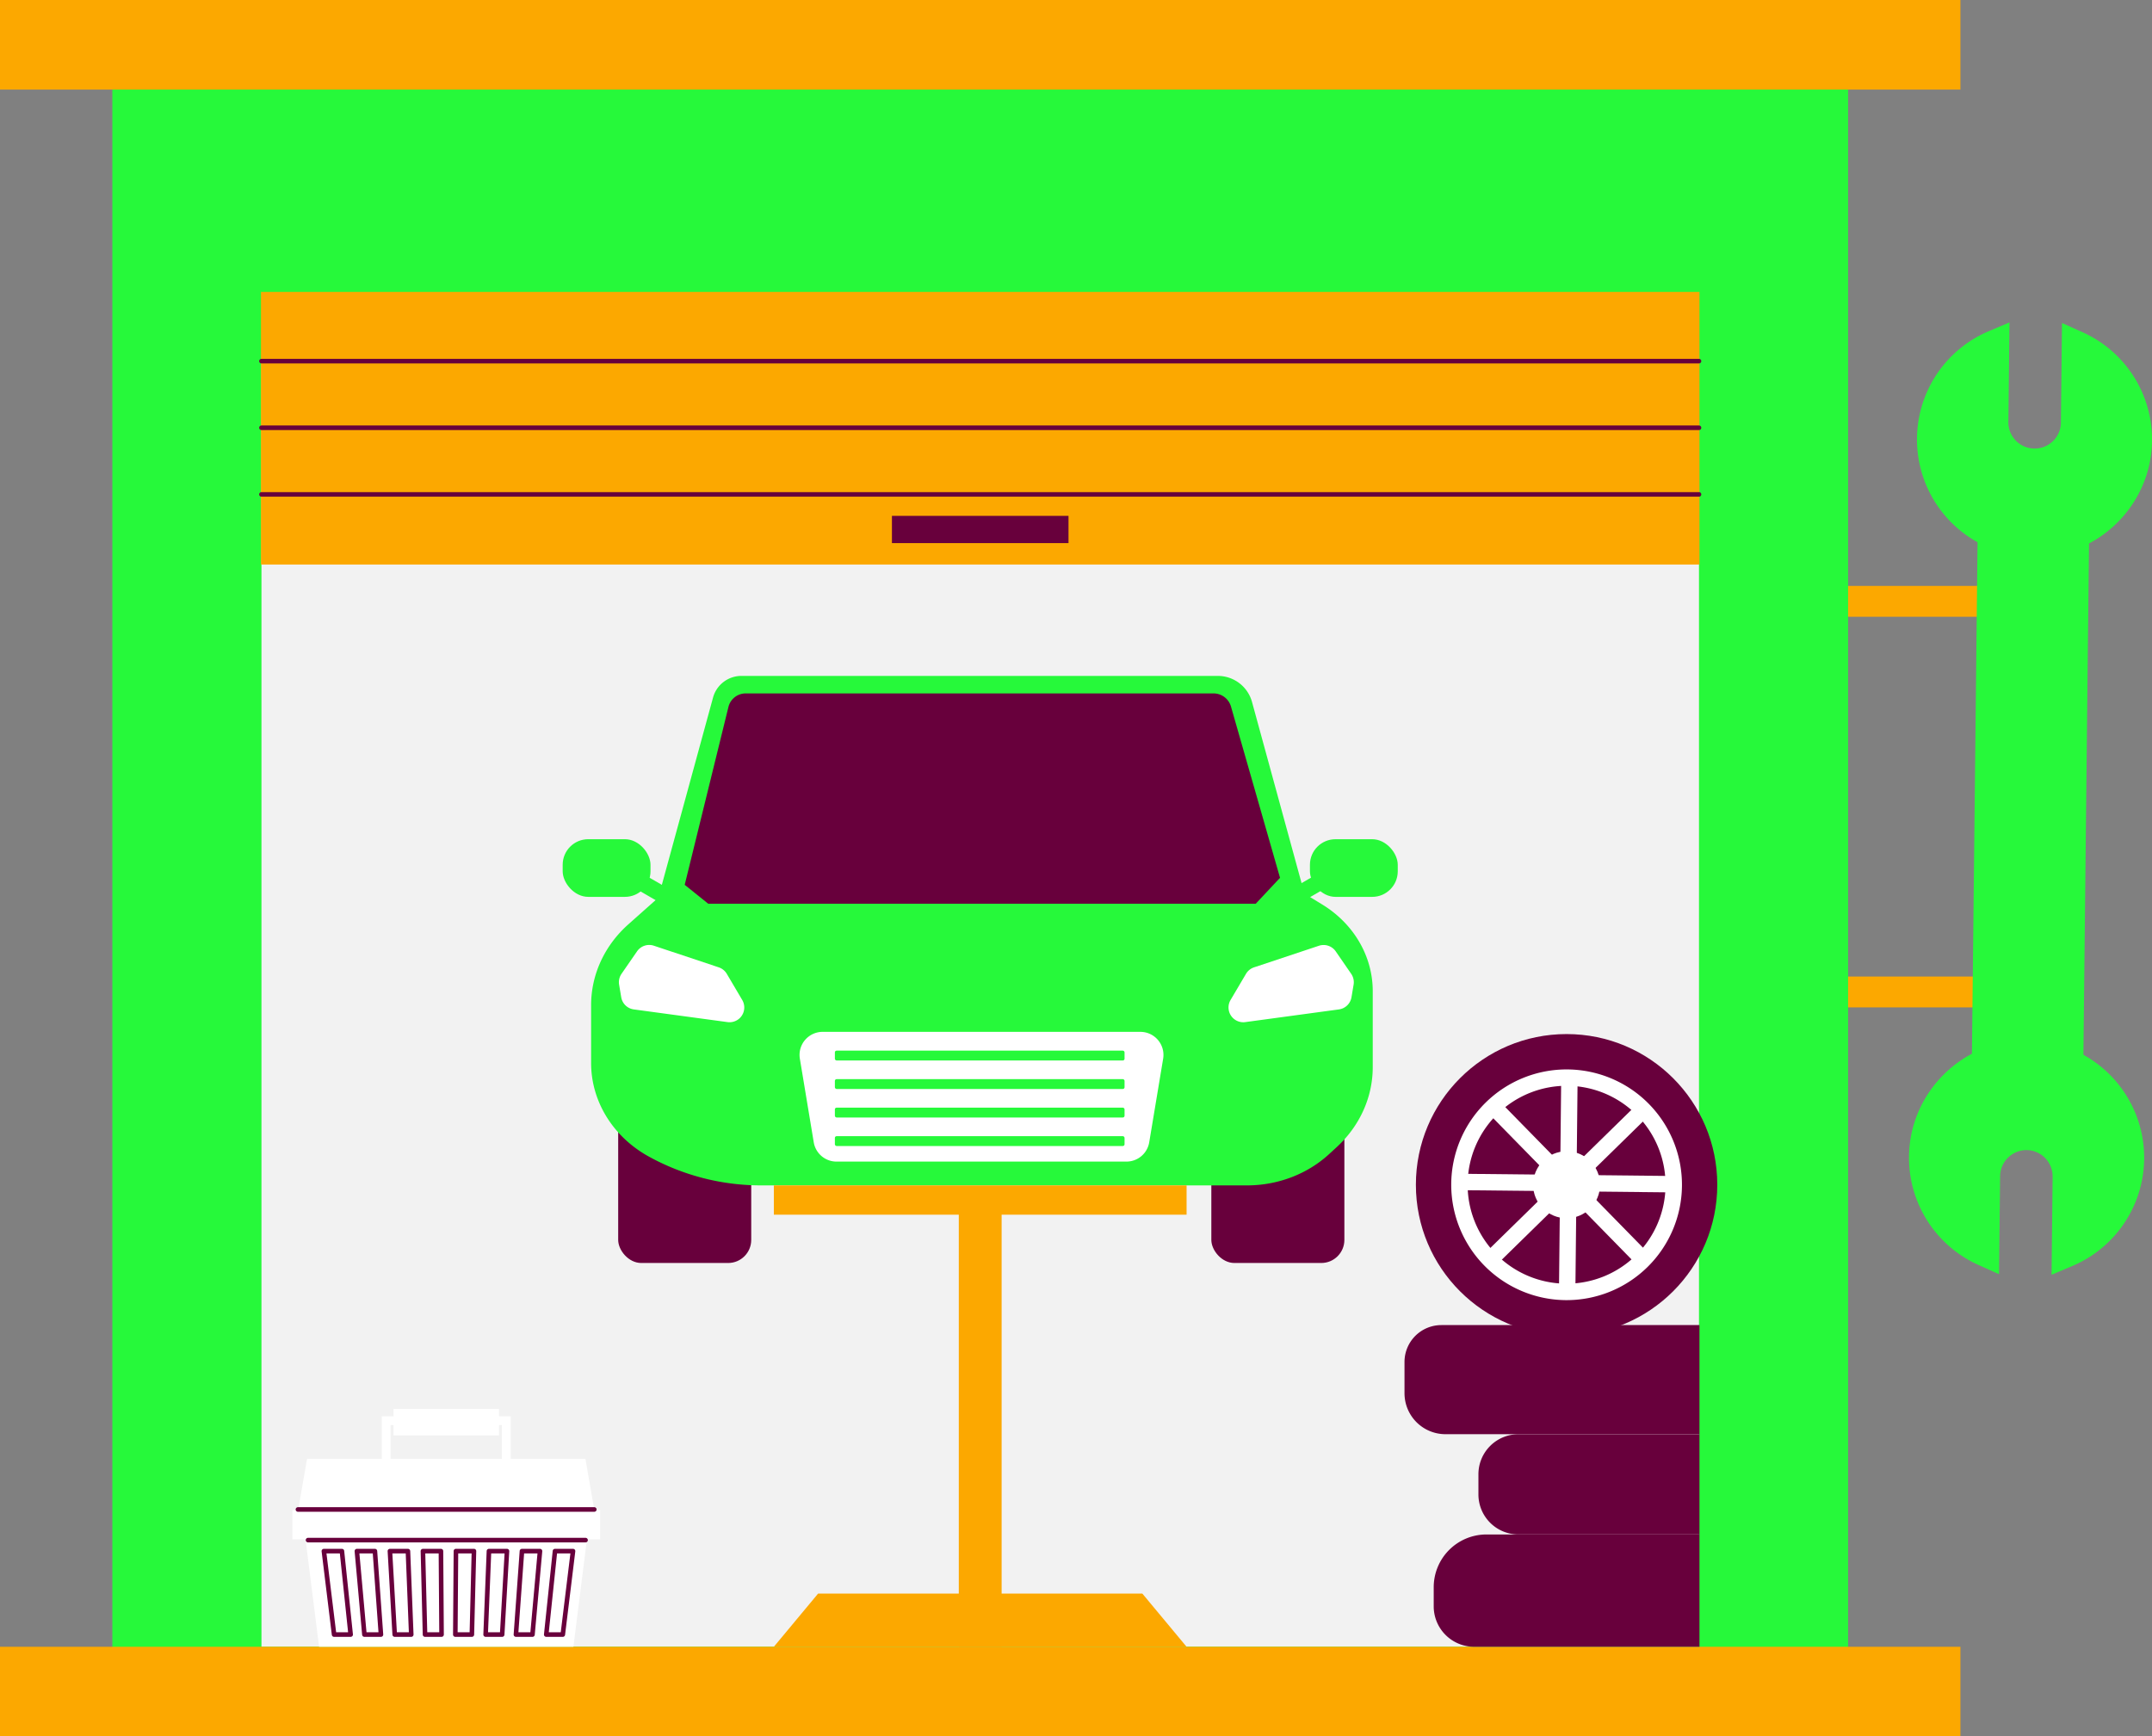
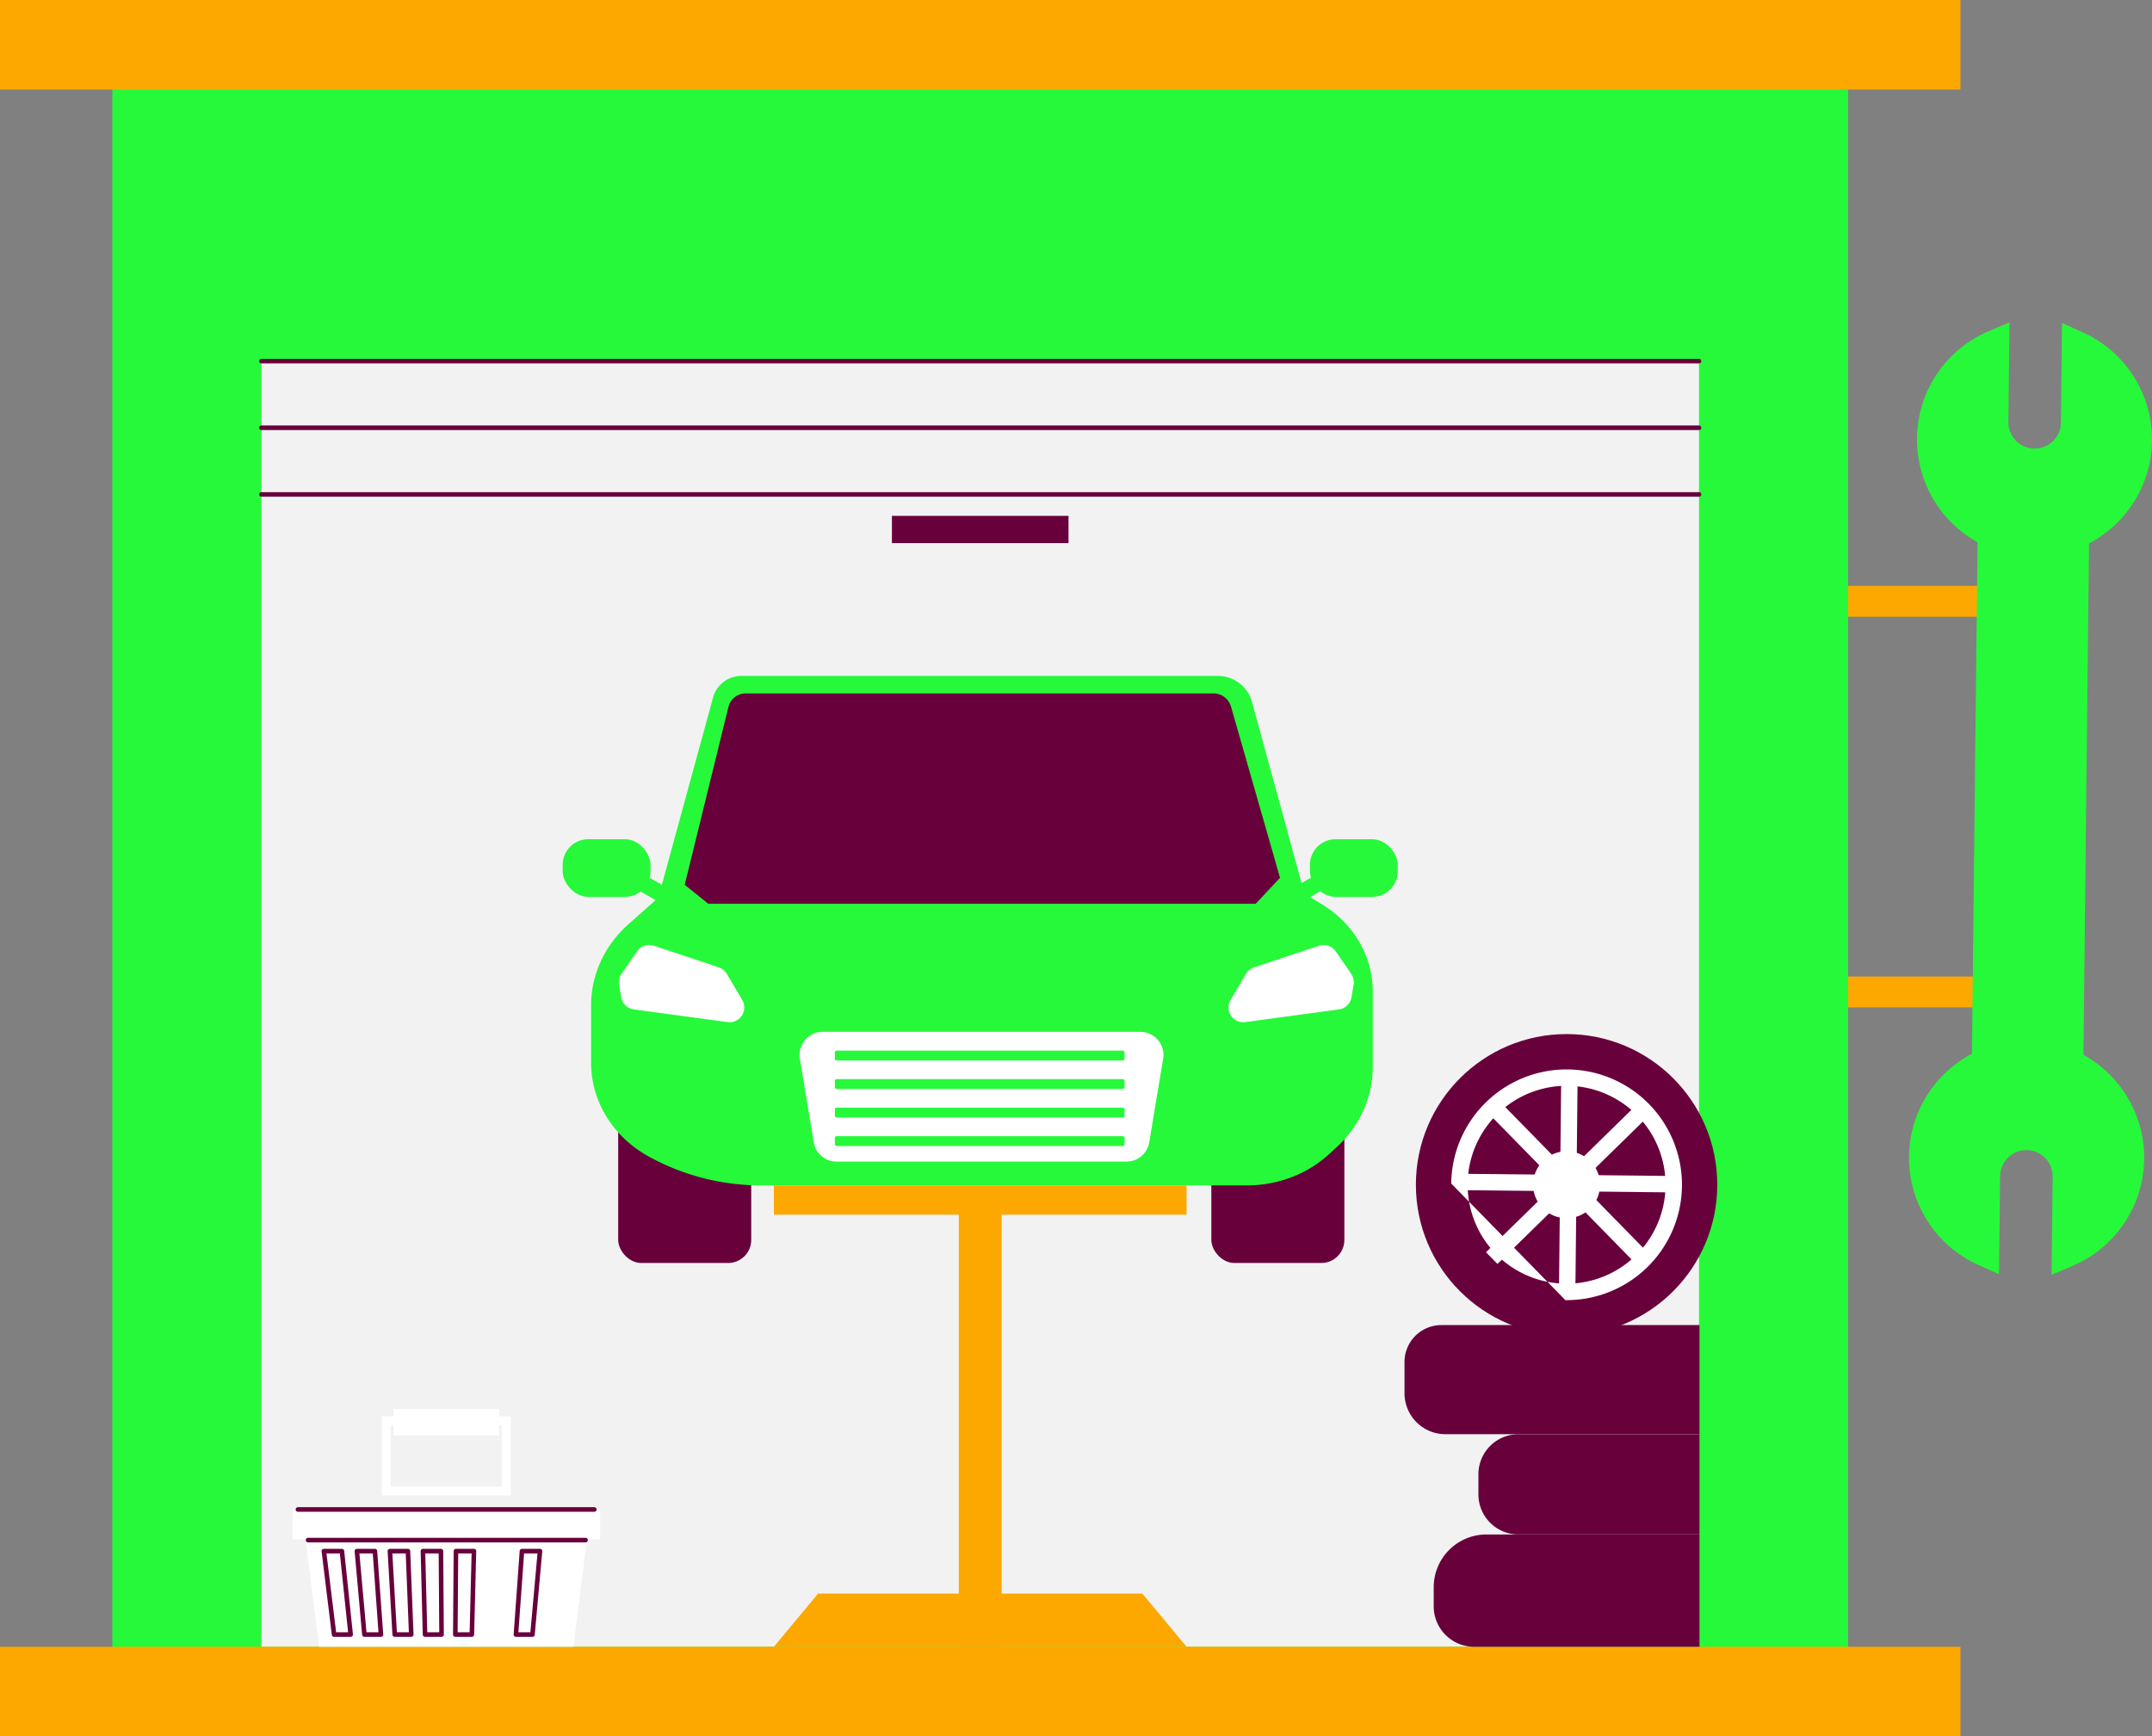
<svg xmlns="http://www.w3.org/2000/svg" id="Auto_service_garage" data-name="Auto service garage" viewBox="0 0 1882.33 1518.97">
  <rect x="0" y="0" width="1882.33" height="1518.97" fill="#808080" stroke="none" />
  <defs>
    <style>.cls-1{fill:#fca800;}.cls-2{fill:#26f93a;}.cls-3{fill:#f2f2f2;}.cls-4{fill:#68003c;}.cls-5{fill:#fff;}</style>
  </defs>
  <rect class="cls-1" x="1573.39" y="512.57" width="218.61" height="26.98" />
  <rect class="cls-1" x="1573.39" y="854.29" width="218.61" height="26.98" />
  <rect class="cls-2" x="98.27" y="39.18" width="1518.23" height="1435.71" />
  <rect class="cls-3" x="228.7" y="315.93" width="1257.38" height="1124.67" />
  <rect class="cls-1" y="1440.61" width="1714.77" height="78.37" />
  <rect class="cls-1" width="1714.77" height="78.37" />
  <rect class="cls-4" x="540.72" y="954.56" width="116.37" height="150.31" rx="20.19" />
  <rect class="cls-4" x="1059.54" y="954.56" width="116.37" height="150.31" rx="20.19" />
  <path class="cls-2" d="M624.79,763,562,818.86c-20.83,18.53-32.59,44-32.59,70.71v50.62c0,33.22,18.79,64,49.59,81.35h0a203.36,203.36,0,0,0,99.39,25.71h424.68c27,0,52.86-9.87,71.93-27.44l6.67-6.13c20.12-18.53,31.42-43.64,31.42-69.84V877.3c0-30.48-16.58-58.92-44.16-75.77l-63-38.5Z" transform="translate(-12.37 -10.26)" />
  <path class="cls-2" d="M1164.48,832.68H578.06l58-212.19a25.73,25.73,0,0,1,24.82-18.94h416.77a31,31,0,0,1,29.84,22.77Z" transform="translate(-12.37 -10.26)" />
  <rect class="cls-2" x="492.17" y="734.14" width="76.81" height="50.44" rx="22.35" />
  <rect class="cls-2" x="562.44" y="783.67" width="51.59" height="14.33" transform="translate(461.85 -198.43) rotate(30)" />
  <rect class="cls-2" x="1158.16" y="744.4" width="76.81" height="50.44" rx="22.35" transform="translate(2380.76 1528.99) rotate(-180)" />
  <rect class="cls-2" x="1125.49" y="783.67" width="51.59" height="14.33" transform="translate(2531.36 889.81) rotate(150)" />
  <path class="cls-4" d="M649.53,628.69,611.28,784.3l20.58,16.56h478.88L1132,778.17,1089.11,628.4a15.93,15.93,0,0,0-15.31-11.54H664.63A15.54,15.54,0,0,0,649.53,628.69Z" transform="translate(-12.37 -10.26)" />
  <path class="cls-5" d="M661.56,885l-13.45-22.79a13,13,0,0,0-7-5.69l-56.8-18.94a12.9,12.9,0,0,0-14.72,4.92L556,862.17a12.9,12.9,0,0,0-2.1,9.48l1.85,11a12.9,12.9,0,0,0,11,10.65L648.7,904.4A12.92,12.92,0,0,0,659.34,901h0A12.93,12.93,0,0,0,661.56,885Z" transform="translate(-12.37 -10.26)" />
  <path class="cls-5" d="M1088.76,885l13.45-22.79a12.93,12.93,0,0,1,7-5.69L1166,837.62a12.92,12.92,0,0,1,14.73,4.92l13.52,19.63a13,13,0,0,1,2.1,9.48l-1.85,11a12.92,12.92,0,0,1-11,10.65l-81.92,11.11A12.91,12.91,0,0,1,1091,901h0A12.9,12.9,0,0,1,1088.76,885Z" transform="translate(-12.37 -10.26)" />
  <path class="cls-5" d="M997.62,1026.43H744.06a20.18,20.18,0,0,1-19.91-16.87L712,936.44a20.19,20.19,0,0,1,19.92-23.51h277.93a20.19,20.19,0,0,1,19.91,23.51l-12.18,73.12A20.2,20.2,0,0,1,997.62,1026.43Z" transform="translate(-12.37 -10.26)" />
  <rect class="cls-2" x="730.26" y="919.1" width="253.37" height="8.6" rx="1.49" />
  <rect class="cls-2" x="730.26" y="944.04" width="253.37" height="8.6" rx="1.49" />
  <rect class="cls-2" x="730.26" y="968.98" width="253.37" height="8.6" rx="1.49" />
  <rect class="cls-2" x="730.26" y="993.93" width="253.37" height="8.6" rx="1.49" />
-   <rect class="cls-1" x="228.27" y="255.38" width="1258.24" height="238.47" />
  <rect class="cls-1" x="676.88" y="1036.99" width="361.01" height="25.62" />
  <polygon class="cls-1" points="1037.89 1440.61 676.88 1440.61 715.56 1394.1 999.21 1394.1 1037.89 1440.61" />
  <rect class="cls-1" x="838.65" y="1049.8" width="37.46" height="390.81" />
  <path class="cls-4" d="M1498.45,328.19H241.07a2,2,0,0,1,0-4H1498.45a2,2,0,0,1,0,4Z" transform="translate(-12.37 -10.26)" />
  <path class="cls-4" d="M1498.45,386.48H241.07a2,2,0,1,1,0-4H1498.45a2,2,0,0,1,0,4Z" transform="translate(-12.37 -10.26)" />
  <path class="cls-4" d="M1498.45,444.77H241.07a2,2,0,1,1,0-4H1498.45a2,2,0,0,1,0,4Z" transform="translate(-12.37 -10.26)" />
  <rect class="cls-4" x="780.16" y="451.28" width="154.45" height="23.84" />
  <path class="cls-4" d="M1300.2,1342.36h186.3a0,0,0,0,1,0,0v98.25a0,0,0,0,1,0,0H1289.43a35.38,35.38,0,0,1-35.38-35.38v-16.71A46.16,46.16,0,0,1,1300.2,1342.36Z" />
  <path class="cls-4" d="M1328.16,1254.68H1486.5a0,0,0,0,1,0,0v87.67a0,0,0,0,1,0,0H1328.16a35,35,0,0,1-35-35v-17.76A35,35,0,0,1,1328.16,1254.68Z" />
  <path class="cls-4" d="M1260.77,1159.19H1486.5a0,0,0,0,1,0,0v95.45a0,0,0,0,1,0,0H1264.35a35.85,35.85,0,0,1-35.85-35.85v-27.33A32.27,32.27,0,0,1,1260.77,1159.19Z" />
  <circle class="cls-4" cx="1370.27" cy="1036.42" r="131.81" />
-   <path class="cls-5" d="M1281.75,1045.62a100.91,100.91,0,1,1,99.84,102A101,101,0,0,1,1281.75,1045.62Zm14.34.15a86.56,86.56,0,1,0,87.46-85.65A86.65,86.65,0,0,0,1296.09,1045.77Z" transform="translate(-12.37 -10.26)" />
+   <path class="cls-5" d="M1281.75,1045.62a100.91,100.91,0,1,1,99.84,102Zm14.34.15a86.56,86.56,0,1,0,87.46-85.65A86.65,86.65,0,0,0,1296.09,1045.77Z" transform="translate(-12.37 -10.26)" />
  <rect class="cls-5" x="1290.39" y="1038.05" width="187.47" height="14.35" transform="translate(312.12 2408.1) rotate(-89.4)" />
  <rect class="cls-5" x="1376.96" y="951.49" width="14.35" height="187.47" transform="translate(312.12 2408.1) rotate(-89.4)" />
  <rect class="cls-5" x="1376.96" y="951.49" width="14.34" height="187.47" transform="translate(-348.47 1256.65) rotate(-44.4)" />
  <rect class="cls-5" x="1290.39" y="1038.06" width="187.47" height="14.34" transform="translate(-348.47 1256.63) rotate(-44.4)" />
  <circle class="cls-5" cx="1370.27" cy="1036.42" r="29.29" />
  <path class="cls-5" d="M459.08,1318.45H346.31v-69.2H459.08ZM354,1310.76h97.39v-53.82H354Z" transform="translate(-12.37 -10.26)" />
  <rect class="cls-5" x="344.19" y="1232.58" width="92.27" height="23.07" />
  <polygon class="cls-5" points="501.55 1440.61 279.09 1440.61 264.31 1323.14 516.33 1323.14 501.55 1440.61" />
-   <polygon class="cls-5" points="522.09 1333.82 258.56 1333.82 268.58 1276.15 512.06 1276.15 522.09 1333.82" />
  <rect class="cls-5" x="255.77" y="1321" width="269.11" height="25.63" />
  <path class="cls-4" d="M532.19,1332.76H273a2,2,0,0,1,0-4H532.19a2,2,0,0,1,0,4Z" transform="translate(-12.37 -10.26)" />
  <path class="cls-4" d="M524.54,1359.56H281.81a2,2,0,1,1,0-4H524.54a2,2,0,0,1,0,4Z" transform="translate(-12.37 -10.26)" />
  <path class="cls-4" d="M319.07,1442.19H304.61a2,2,0,0,1-2-1.76l-8.93-73a2,2,0,0,1,2-2.24h15.75a2,2,0,0,1,2,1.79l7.64,73a2,2,0,0,1-.51,1.55A2,2,0,0,1,319.07,1442.19Zm-12.69-4h10.47l-7.22-69h-11.7Z" transform="translate(-12.37 -10.26)" />
  <path class="cls-4" d="M345.58,1442.19H331.12a2,2,0,0,1-2-1.82l-6.56-73a2,2,0,0,1,.52-1.53,2,2,0,0,1,1.47-.65H340.3a2,2,0,0,1,2,1.85l5.27,73a2,2,0,0,1-2,2.15Zm-12.64-4h10.49l-5-69h-11.7Z" transform="translate(-12.37 -10.26)" />
  <path class="cls-4" d="M372.09,1442.19H357.63a2,2,0,0,1-2-1.89l-4.2-73a2,2,0,0,1,.54-1.49,2,2,0,0,1,1.46-.62h15.75a2,2,0,0,1,2,1.92l2.9,73a2.06,2.06,0,0,1-.55,1.47A2,2,0,0,1,372.09,1442.19Zm-12.58-4H370l-2.74-69H355.55Z" transform="translate(-12.37 -10.26)" />
  <path class="cls-4" d="M398.59,1442.19H384.14a2,2,0,0,1-2-2l-1.83-73a2,2,0,0,1,2-2h15.75a2,2,0,0,1,2,2l.53,73a2,2,0,0,1-2,2Zm-12.5-4h10.49l-.51-69H384.36Z" transform="translate(-12.37 -10.26)" />
  <path class="cls-4" d="M425.1,1442.19H410.64a2,2,0,0,1-1.42-.59,2,2,0,0,1-.58-1.43l.54-73a2,2,0,0,1,2-2h15.75a2,2,0,0,1,2,2l-1.83,73A2,2,0,0,1,425.1,1442.19Zm-12.44-4h10.49l1.73-69H413.17Z" transform="translate(-12.37 -10.26)" />
-   <path class="cls-4" d="M451.61,1442.19H437.15a2,2,0,0,1-2-2.08l2.9-73a2,2,0,0,1,2-1.92h15.75a2,2,0,0,1,1.45.62,2,2,0,0,1,.55,1.49l-4.2,73A2,2,0,0,1,451.61,1442.19Zm-12.37-4h10.48l4-69H442Z" transform="translate(-12.37 -10.26)" />
  <path class="cls-4" d="M478.12,1442.19H463.66a2,2,0,0,1-2-2.15l5.27-73a2,2,0,0,1,2-1.85h15.76a2,2,0,0,1,1.47.65,2,2,0,0,1,.52,1.53l-6.57,73A2,2,0,0,1,478.12,1442.19Zm-12.31-4h10.48l6.21-69H470.8Z" transform="translate(-12.37 -10.26)" />
-   <path class="cls-4" d="M504.63,1442.19H490.17a2,2,0,0,1-1.49-.66,2,2,0,0,1-.5-1.55l7.64-73a2,2,0,0,1,2-1.79h15.75a2,2,0,0,1,2,2.24l-8.94,73A2,2,0,0,1,504.63,1442.19Zm-12.24-4h10.47l8.44-69H499.61Z" transform="translate(-12.37 -10.26)" />
  <path class="cls-2" d="M1760.52,998.07a24.05,24.05,0,0,1-23.78-24.31l6-546.75a24.12,24.12,0,0,1,24-23.78l49.73.55a24,24,0,0,1,23.78,24.31l-6,546.74a24.13,24.13,0,0,1-24,23.78Z" transform="translate(-12.37 -10.26)" />
  <path class="cls-2" d="M1790.76,497.49A102.81,102.81,0,0,1,1751.89,300l18.15-7.68-.94,85.85a23,23,0,1,0,45.93.5l.94-85.84,18,8.07a102.82,102.82,0,0,1,60.75,94.94c-.61,56.07-46.73,101.68-102.79,101.68Z" transform="translate(-12.37 -10.26)" />
  <path class="cls-2" d="M1807.77,1039.58a23,23,0,0,0-22.71-23.21h0a23.09,23.09,0,0,0-23.21,22.71l-.95,85.84-18-8.07a102.81,102.81,0,0,1-60.75-94.93c.61-56.08,46.73-101.7,102.8-101.7h1.14A102.81,102.81,0,0,1,1825,1117.75l-18.15,7.68Z" transform="translate(-12.37 -10.26)" />
</svg>